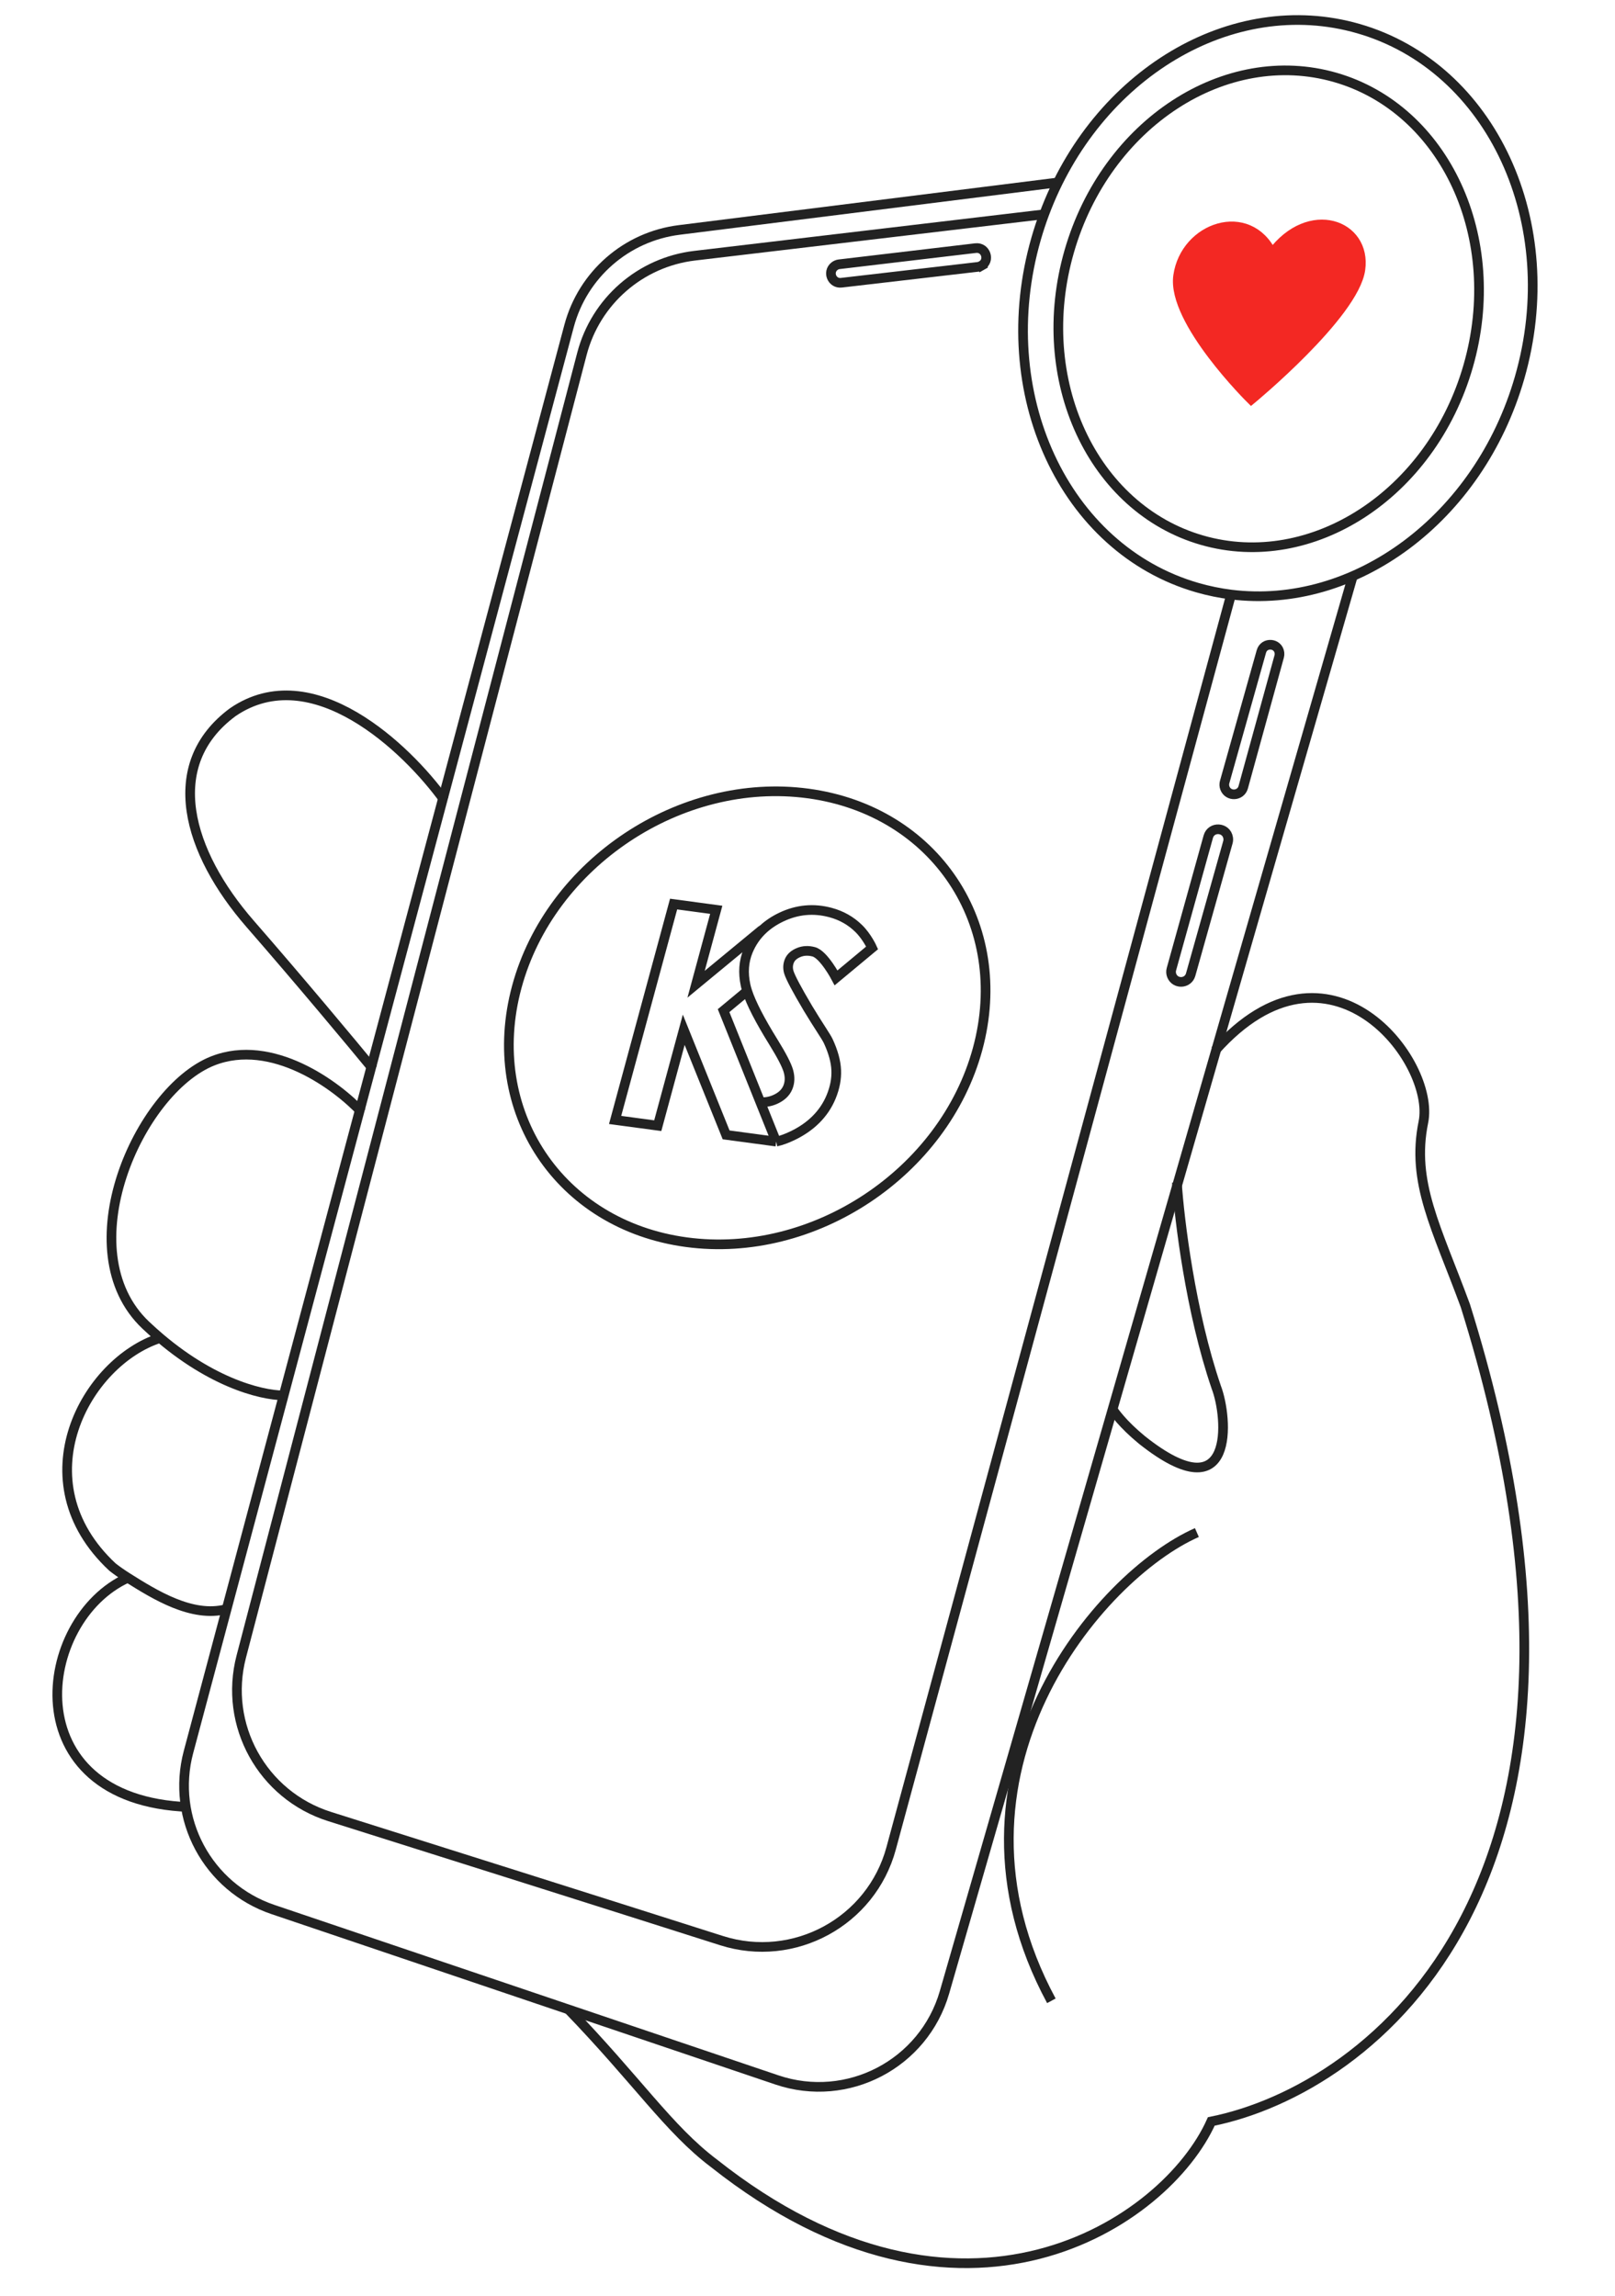
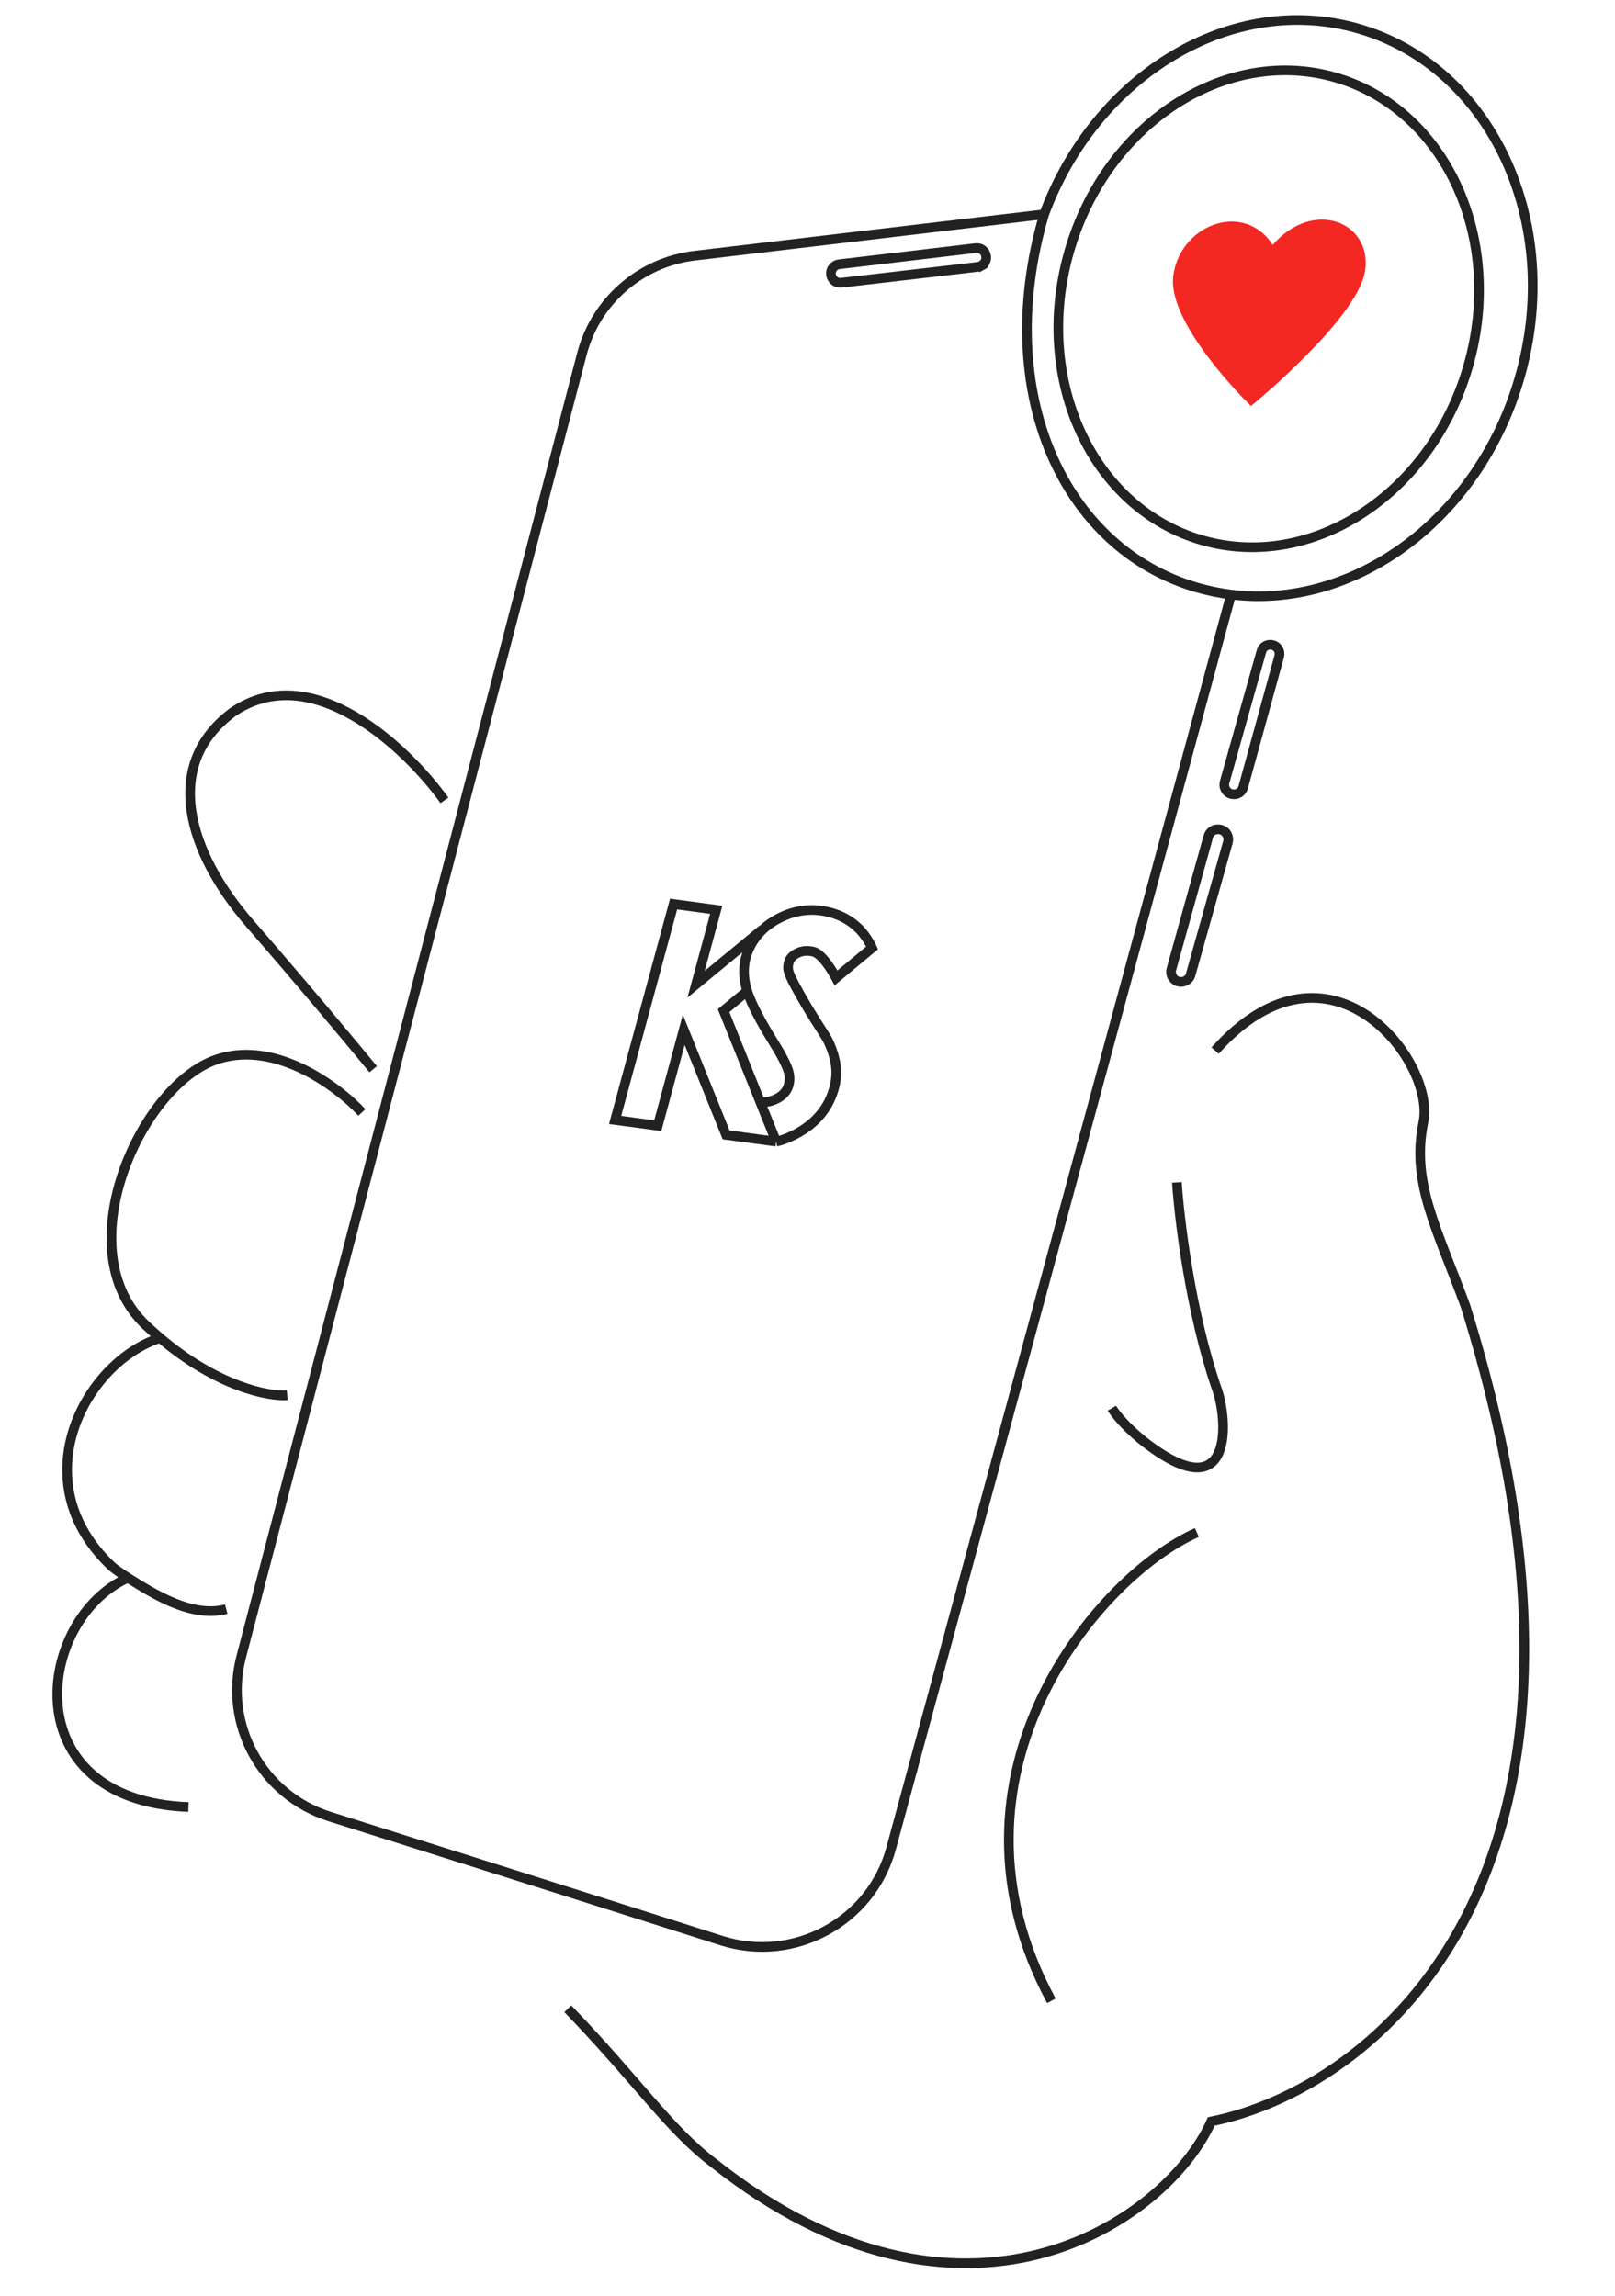
<svg xmlns="http://www.w3.org/2000/svg" width="531" height="755" viewBox="0 0 531 755" fill="none">
  <path d="M402.73 259.153C402.5 258.527 402.473 257.844 402.654 257.202L414.729 214.252C415.63 211.05 420.279 211.41 420.677 214.712C420.724 215.103 420.695 215.501 420.59 215.882L408.764 258.901C407.946 261.875 403.792 262.049 402.73 259.153Z" stroke="#222222" stroke-width="3.178" />
  <path d="M385.271 320.865C384.998 320.192 384.955 319.447 385.15 318.748L397.269 275.175C398.236 271.697 403.263 271.998 403.809 275.566C403.882 276.038 403.852 276.52 403.723 276.98L391.483 320.519C390.635 323.535 386.449 323.768 385.271 320.865Z" stroke="#222222" stroke-width="3.178" />
-   <path d="M444.925 188.998L310.542 655.205C303.752 678.76 278.673 691.88 255.452 684.026L89.743 627.979C68.282 620.72 56.136 598.054 61.977 576.165L187.106 107.204C191.618 90.294 205.93 77.806 223.296 75.627L348.233 59.95" stroke="#222222" stroke-width="3.178" />
-   <path d="M343.306 70.478C298.431 75.795 273.271 78.776 228.397 84.092C210.579 86.203 195.872 99.011 191.334 116.37L79.334 544.775C73.454 567.269 86.205 590.407 108.378 597.403C144.445 608.783 197.943 625.687 237.22 638.203C261.035 645.792 286.455 632.002 292.995 607.878L404.777 195.534M343.306 70.478C342.34 73.082 341.462 75.746 340.679 78.468C326.072 129.24 349.814 180.636 393.708 193.265C397.38 194.322 401.077 195.073 404.777 195.534M343.306 70.478C360.361 24.506 405.065 -2.548 446.607 9.404C490.502 22.033 514.244 73.43 499.636 124.201C486.251 170.726 445.308 200.582 404.777 195.534M404.912 195.037L404.777 195.534" stroke="#222222" stroke-width="3.178" />
+   <path d="M343.306 70.478C298.431 75.795 273.271 78.776 228.397 84.092C210.579 86.203 195.872 99.011 191.334 116.37L79.334 544.775C73.454 567.269 86.205 590.407 108.378 597.403C144.445 608.783 197.943 625.687 237.22 638.203C261.035 645.792 286.455 632.002 292.995 607.878L404.777 195.534M343.306 70.478C326.072 129.24 349.814 180.636 393.708 193.265C397.38 194.322 401.077 195.073 404.777 195.534M343.306 70.478C360.361 24.506 405.065 -2.548 446.607 9.404C490.502 22.033 514.244 73.43 499.636 124.201C486.251 170.726 445.308 200.582 404.777 195.534M404.912 195.037L404.777 195.534" stroke="#222222" stroke-width="3.178" />
  <path d="M482.718 120.429C470.564 162.673 431.26 188.022 395.24 177.658C359.219 167.295 339.396 124.935 351.55 82.69C363.704 40.446 403.008 15.098 439.028 25.461C475.048 35.824 494.872 78.184 482.718 120.429Z" stroke="#222222" stroke-width="3.178" />
  <path d="M399.519 345.509C437.178 303.236 472.06 349.135 467.999 369.025C463.938 388.915 472.314 403.618 481.808 429.436C540.924 618.72 450.745 687.132 398.266 697.678C383.336 730.991 316.412 776.162 234.721 711.424C219.885 700.239 209.45 684.145 186.687 660.618M386.953 388.856C387.741 400.958 391.439 431.525 399.907 456.245C403.728 466.17 406.303 498.08 375.459 473.555C368.983 468.222 366.17 464.126 365.586 463.111M393.527 504.011C361.47 518.112 305.489 583.479 345.683 658.001" stroke="#222222" stroke-width="3.178" />
  <path d="M274.354 87.568C274.801 87.208 275.341 86.981 275.911 86.913L320.774 81.598C324.143 81.199 325.622 85.718 322.668 87.388L323.45 88.771L322.668 87.388C322.307 87.592 321.909 87.721 321.498 87.769L276.624 92.985C273.579 93.339 271.966 89.49 274.354 87.568Z" stroke="#222222" stroke-width="3.178" />
  <path d="M146.133 263.23C133.833 246.104 102.696 216.323 76.549 234.204C53.196 251.475 61.696 280.253 82.268 303.857C98.725 322.739 116.08 343.578 122.7 351.636M118.989 365.846C110.757 356.99 89.421 341.203 69.941 348.904C45.59 358.53 22.012 411.284 47.918 435.799C49.505 437.3 51.079 438.71 52.637 440.032M94.437 458.863C88.204 459.306 71.433 455.988 52.637 440.032M52.637 440.032C28.223 447.823 6.585 487.014 36.977 515.358C38.329 516.424 40.047 517.638 42.037 518.888M74.384 529.199C63.151 532.126 50.836 524.416 42.037 518.888M42.037 518.888C11.792 532.511 4.21 592.067 61.961 594.274" stroke="#222222" stroke-width="3.178" />
-   <path d="M321.447 344.921C310.41 385.672 267.543 414.146 225.701 408.52C183.858 402.893 158.885 365.297 169.922 324.546C180.959 283.795 223.826 255.321 265.669 260.947C307.511 266.573 332.484 304.17 321.447 344.921Z" stroke="#222222" stroke-width="3.178" />
  <path d="M255.204 375.439L237.91 332.369L245.668 325.928M255.204 375.439L238.744 373.226L224.809 338.658L216.266 370.203L202.244 368.318L221.474 297.319L235.498 299.204L228.868 323.684L250.246 306.032L250.876 305.621M255.204 375.439C257.086 375.031 258.882 374.305 260.671 373.447C266.31 370.739 270.877 366.541 273.275 360.702C274.509 357.704 275.066 354.783 274.945 351.939C274.828 349.095 273.953 345.912 272.32 342.391C271.672 340.962 269.082 337.311 265.638 331.582C261.979 325.402 259.887 321.453 259.364 319.735C258.984 318.451 259.04 317.212 259.529 316.018C260.021 314.825 261.032 313.906 262.565 313.263C264.098 312.62 265.762 312.54 267.558 313.022C270.866 313.915 274.896 321.585 274.896 321.585L286.745 311.728C286.745 311.728 285.105 308.056 282.326 305.343C279.758 302.823 276.68 301.08 273.093 300.113C267.518 298.61 262.105 299.113 256.855 301.621C254.552 302.721 252.559 304.054 250.876 305.621M255.204 375.439L249.976 362.426C251.555 362.568 253.197 362.295 254.728 361.635C256.884 360.711 258.324 359.363 259.049 357.591C259.712 355.978 259.771 354.203 259.226 352.264C258.68 350.326 257.037 347.142 254.297 342.712C249.836 335.528 246.96 329.933 245.668 325.928M245.668 325.928C245.443 325.232 245.266 324.584 245.138 323.984C244.267 319.931 244.533 316.198 245.937 312.785C247.075 310.014 248.722 307.626 250.876 305.621" stroke="#222222" stroke-width="3.178" />
  <g filter="url(#filter0_f_872_1130)">
-     <path d="M447.286 88.646C445.178 103.488 411.401 131.378 411.401 131.378C411.401 131.378 385.25 105.577 387.358 90.735C389.659 74.537 410.53 67.538 418.217 83.387C430.506 66.842 449.394 73.803 447.286 88.646Z" fill="#FF5E5A" />
-   </g>
+     </g>
  <path d="M447.286 88.646C445.178 103.488 411.401 131.378 411.401 131.378C411.401 131.378 385.25 105.577 387.358 90.735C389.659 74.537 410.53 67.538 418.217 83.387C430.506 66.842 449.394 73.803 447.286 88.646Z" fill="#F32823" stroke="#F32823" stroke-width="3.178" />
  <defs>
    <filter id="filter0_f_872_1130" x="363.237" y="49.815" width="108.211" height="105.564" filterUnits="userSpaceOnUse" color-interpolation-filters="sRGB">
      <feFlood flood-opacity="0" result="BackgroundImageFix" />
      <feBlend mode="normal" in="SourceGraphic" in2="BackgroundImageFix" result="shape" />
      <feGaussianBlur stdDeviation="12" result="effect1_foregroundBlur_872_1130" />
    </filter>
  </defs>
</svg>